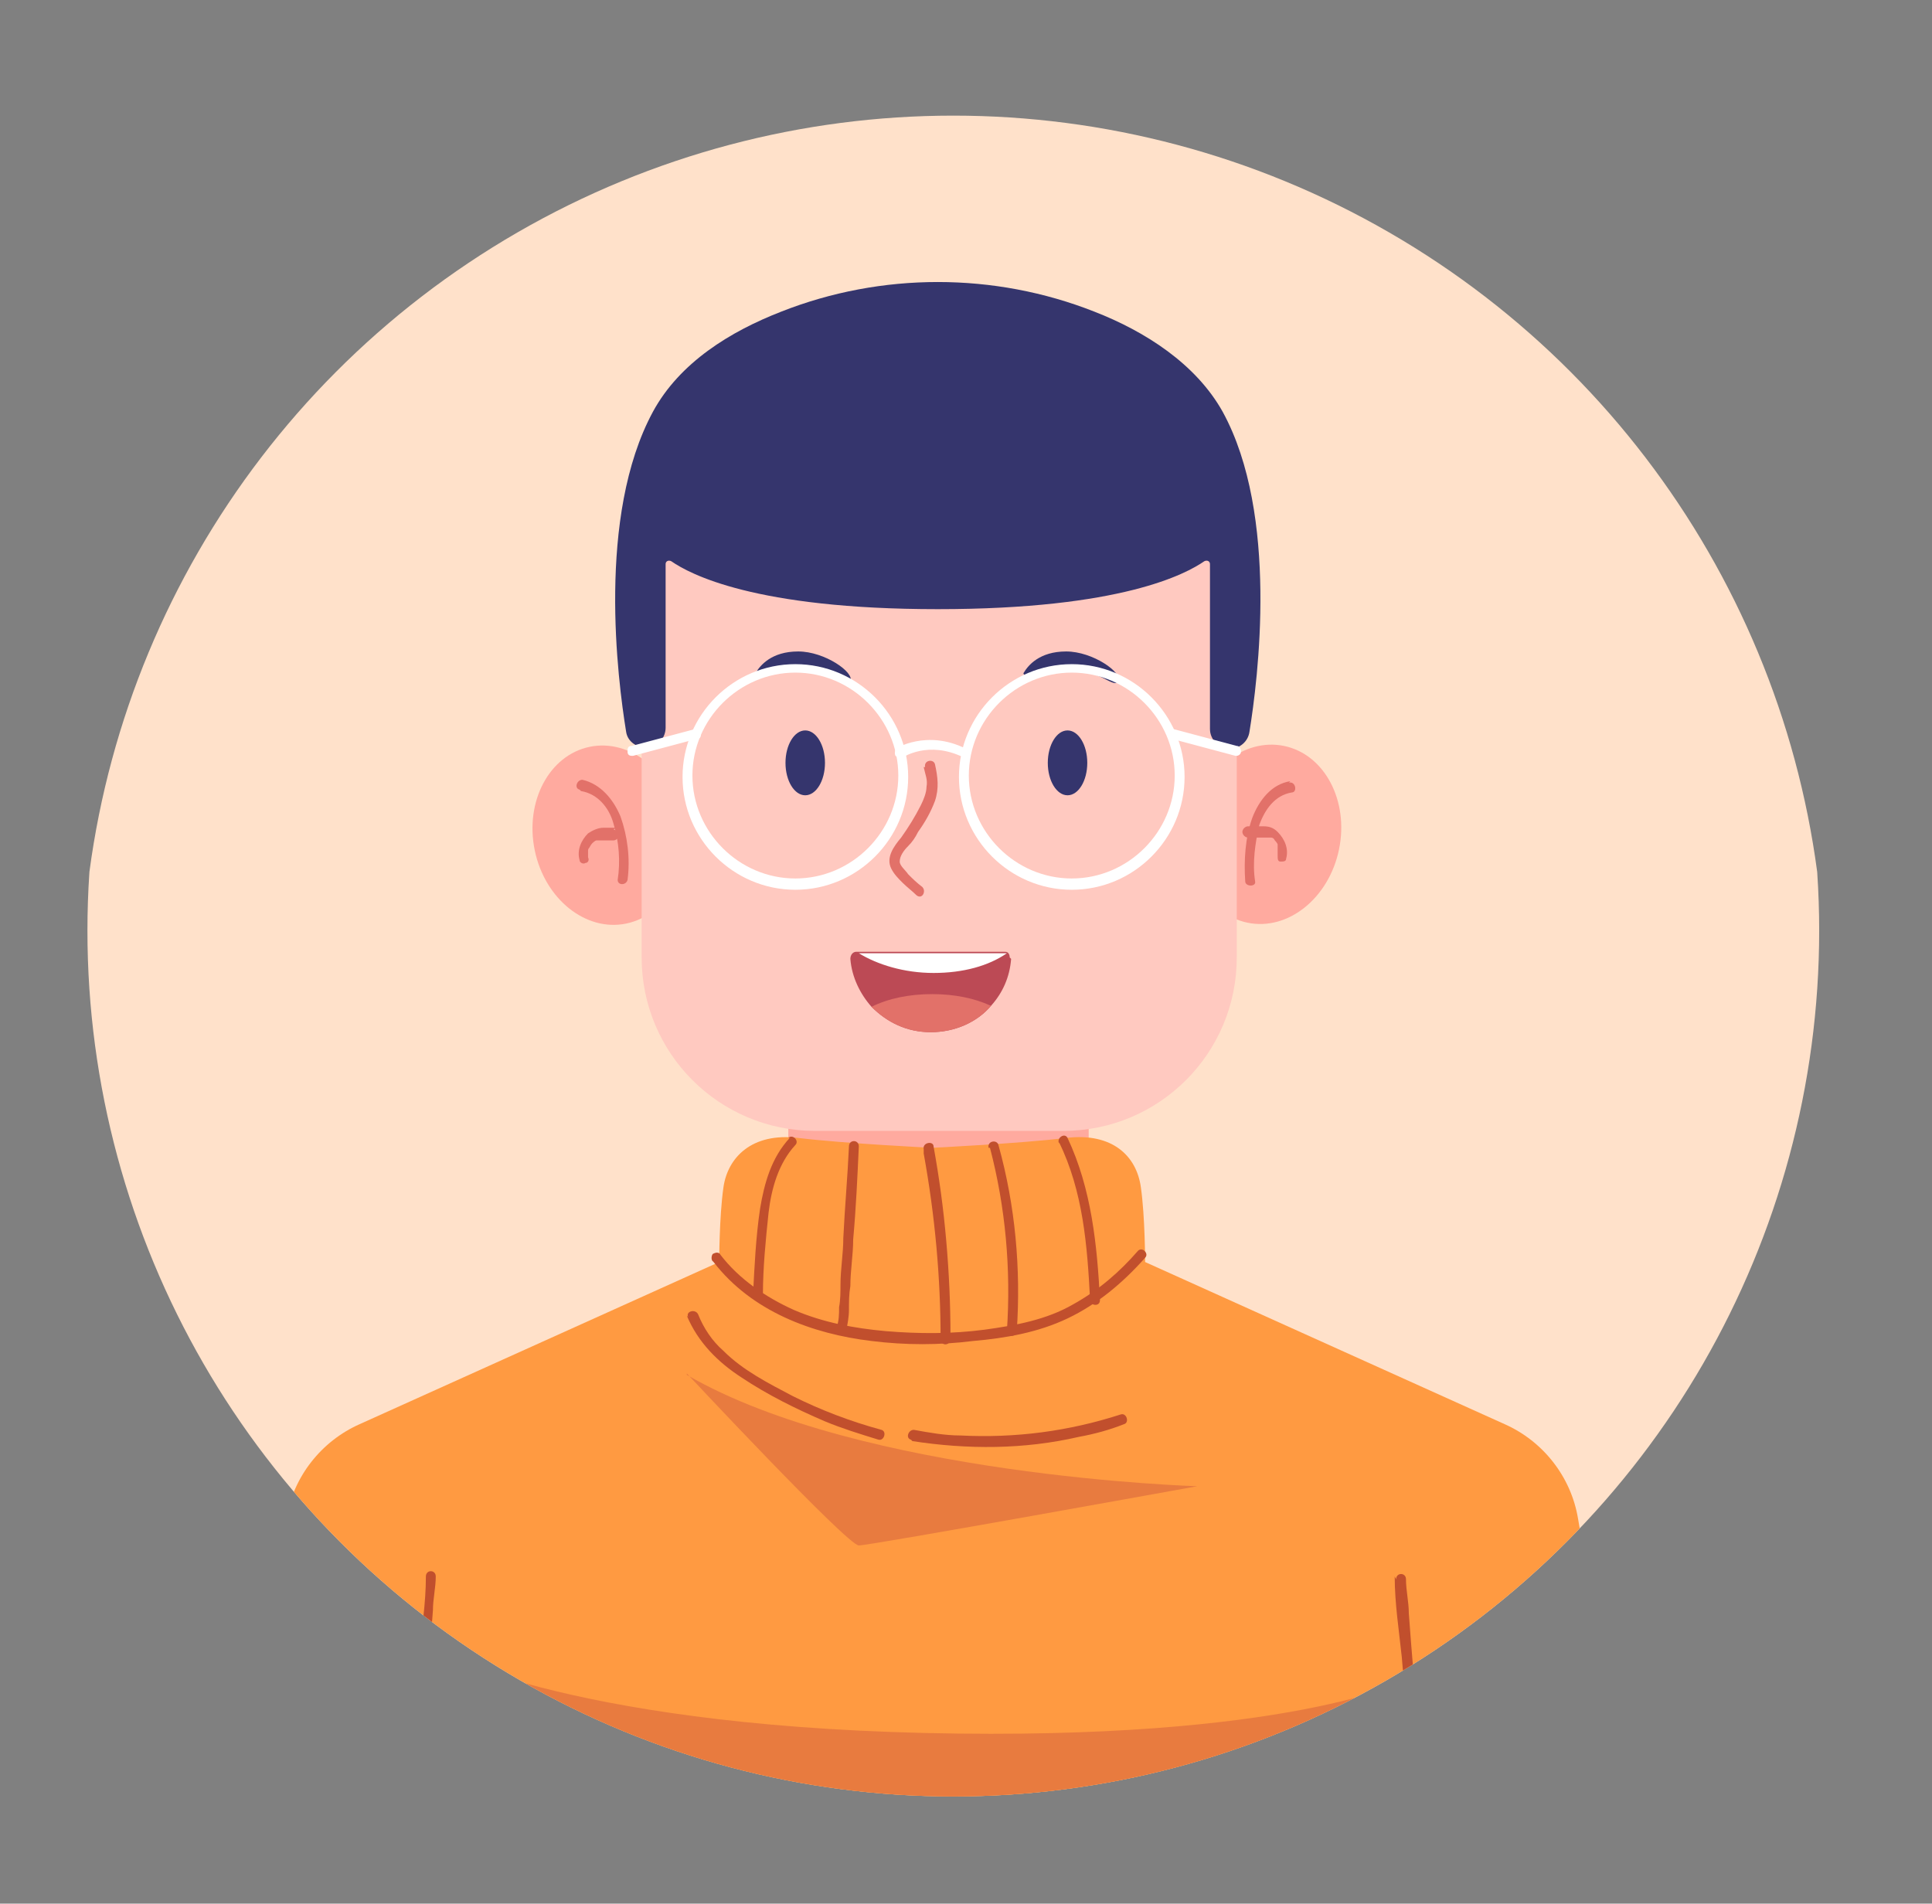
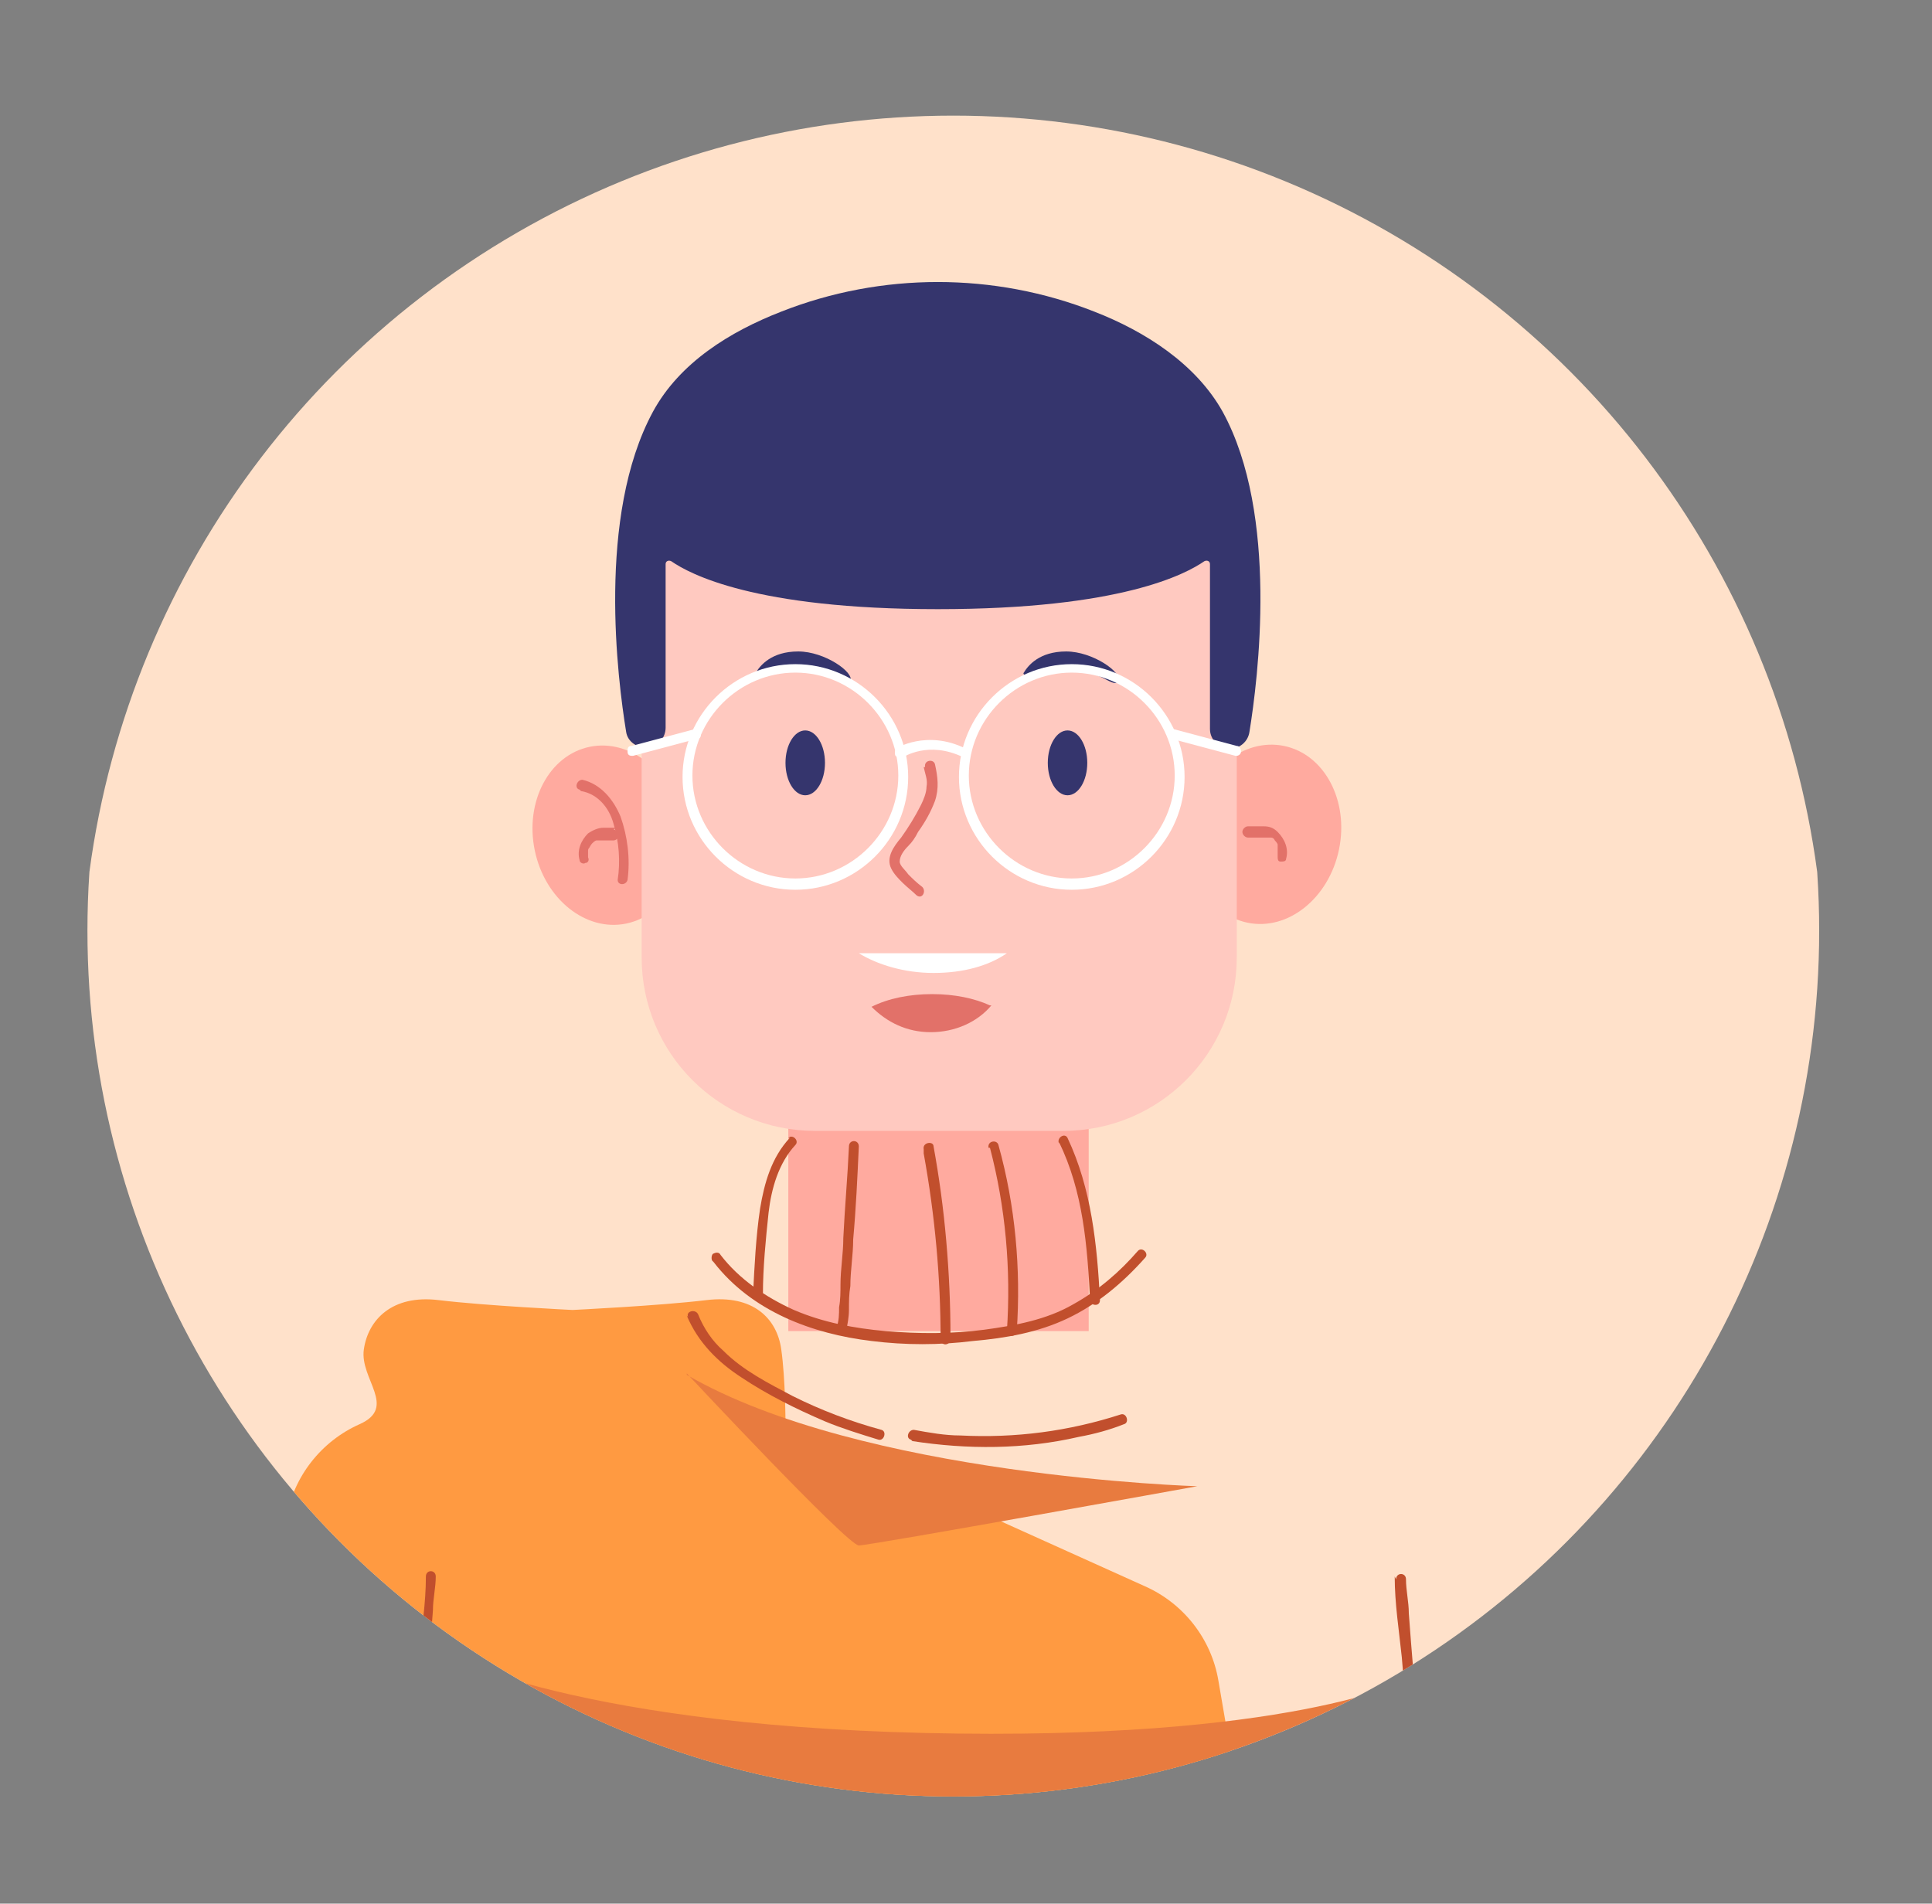
<svg xmlns="http://www.w3.org/2000/svg" id="Object" version="1.1" viewBox="0 0 137 135">
  <rect x="0" y="0" width="137" height="135" fill="#808080" stroke="none" />
  <defs>
    <style>
      .st0 {
        fill: none;
      }

      .st1 {
        fill: #35356d;
      }

      .st2 {
        fill: #ffe1ca;
      }

      .st3 {
        fill: #ffc9c0;
      }

      .st4 {
        fill: #bc4a55;
      }

      .st5 {
        clip-path: url(#clippath-1);
      }

      .st6 {
        fill: #e87b3f;
      }

      .st7 {
        fill: #fff;
      }

      .st8 {
        fill: #c14f2d;
      }

      .st9 {
        fill: #e27169;
      }

      .st10 {
        fill: #ffaa9f;
      }

      .st11 {
        clip-path: url(#clippath);
      }

      .st12 {
        fill: #ff9a41;
      }
    </style>
    <clipPath id="clippath">
      <circle class="st0" cx="67.6" cy="66" r="61.4" />
    </clipPath>
    <clipPath id="clippath-1">
      <circle class="st0" cx="67.6" cy="66" r="61.4" />
    </clipPath>
  </defs>
  <g class="st11">
    <circle class="st2" cx="67.6" cy="70" r="61.8" />
  </g>
  <g class="st5">
    <g>
      <g>
        <rect class="st10" x="55.9" y="70" width="21.3" height="24.4" />
        <ellipse class="st10" cx="43.1" cy="59.2" rx="5.3" ry="6.4" transform="translate(-11.1 10) rotate(-11.7)" />
        <g>
          <path class="st9" d="M41.2,56.1c1.2.2,2,1.2,2.3,2.3.4,1.3.5,2.7.3,4,0,.4.6.4.7,0,.2-1.5,0-3.1-.5-4.5-.5-1.2-1.4-2.3-2.7-2.6-.4,0-.6.6-.2.7h0Z" />
          <path class="st9" d="M43.9,58.7c-.1,0-.3,0-.5,0-.2,0-.4,0-.6,0-.4,0-.8.2-1.1.4-.5.5-.8,1.2-.6,1.9,0,.2.3.3.4.2.2,0,.3-.2.2-.4,0,0,0,0,0-.1,0,0,0,0,0,0,0,0,0-.1,0-.2,0-.1,0,0,0,0,0,0,0,0,0,0,0,0,0-.1,0-.2,0,0,0,0,0,0,0,0,0,0,0,0,0,0,0-.1.1-.2,0,0,.1-.2.2-.3,0,0,.2-.2.3-.2,0,0,.2,0,.4,0,0,0,0,0,0,0,0,0,0,0,.1,0,0,0,.1,0,.2,0,.2,0,.3,0,.5,0,.2,0,.4-.2.4-.4,0-.2-.2-.3-.4-.4h0Z" />
        </g>
        <ellipse class="st10" cx="89.7" cy="59.2" rx="6.4" ry="5.3" transform="translate(13.6 135) rotate(-78.3)" />
        <g>
-           <path class="st9" d="M91.5,55.4c-1.3.2-2.2,1.3-2.7,2.6-.5,1.4-.6,3-.5,4.5,0,.4.8.4.7,0-.2-1.3,0-2.7.3-4,.4-1.1,1.1-2.1,2.3-2.3.4,0,.3-.8-.2-.7h0Z" />
          <path class="st9" d="M88.9,59.4c.2,0,.3,0,.5,0,0,0,.1,0,.2,0,0,0,0,0,.1,0,0,0,.1,0,0,0,0,0,.1,0,.2,0,0,0,0,0,.2,0,.1,0,.2,0,.3.2,0,0,.2.2.2.3,0,0,0,.1,0,.2,0,0,0,0,0,0,0,0,0,.1,0,0,0,0,0,.1,0,.2,0,0,0,0,0,.1,0,0,0,0,0,0,0,0,0,.1,0,.2,0,0,0,.1,0,0,0,0,0,0,0,.1,0,.2,0,.4.2.4.2,0,.4,0,.4-.2.2-.7-.1-1.4-.6-1.9-.3-.3-.6-.4-1-.4-.2,0-.4,0-.6,0-.2,0-.3,0-.5,0-.2,0-.4.2-.4.4,0,.2.2.4.4.4h0Z" />
        </g>
        <path class="st3" d="M75.3,80.2h-17.5c-6.8,0-12.3-5.5-12.3-12.3v-31.3h42.2v31.3c0,6.8-5.5,12.3-12.3,12.3Z" />
        <path class="st1" d="M88.6,51.9c-.1.7-.7,1.2-1.4,1.2s-1.4-.6-1.4-1.4v-11.7c0-.2-.2-.3-.4-.2-1.3.9-5.9,3.4-18.9,3.4s-17.6-2.5-18.9-3.4c-.2-.1-.4,0-.4.2v11.6c0,.7-.5,1.3-1.2,1.4-.8.1-1.5-.4-1.6-1.1-.6-3.7-2.1-15.3,1.9-22.7,1.9-3.5,5.5-5.7,9.1-7.1,7.1-2.8,15.1-2.8,22.2,0,3.6,1.4,7.2,3.7,9.1,7.1,4,7.3,2.5,19,1.9,22.7Z" />
        <g>
          <ellipse class="st1" cx="57.1" cy="54.1" rx="1.4" ry="2.3" />
          <ellipse class="st1" cx="75.7" cy="54.1" rx="1.4" ry="2.3" />
        </g>
        <path class="st9" d="M65.5,54.4c.1.5.3.9.2,1.4,0,.4-.2.9-.4,1.3-.4.8-.9,1.6-1.4,2.3-.5.6-1.1,1.4-.7,2.2.2.4.5.7.8,1,.3.3.7.6,1,.9.4.3.7-.3.4-.6-.4-.3-.7-.6-1-.9-.2-.3-.6-.6-.6-.9,0-.4.3-.8.6-1.1.3-.3.5-.6.7-1,.5-.7.9-1.4,1.2-2.2.3-.9.2-1.7,0-2.6-.1-.4-.8-.3-.7.2h0Z" />
        <g>
-           <path class="st4" d="M71.7,68c-.1,1.3-.6,2.4-1.4,3.3-1,1.2-2.6,1.9-4.3,1.9s-3.1-.7-4.2-1.8c-.8-.9-1.4-2.1-1.5-3.4,0-.3.2-.5.4-.5h10.5c0,0,0,0,.1,0,.2,0,.3.2.3.4Z" />
          <path class="st7" d="M71.4,67.6c-1.3.9-3.1,1.4-5.2,1.4s-4-.6-5.3-1.4h10.4c0,0,0,0,.1,0Z" />
          <path class="st9" d="M70.3,71.3c-1,1.2-2.6,1.9-4.3,1.9s-3.1-.7-4.2-1.8c1.2-.6,2.7-.9,4.3-.9s3,.3,4.1.8Z" />
        </g>
        <g>
          <path class="st1" d="M53.8,47.9c-.1,0-.3-.1-.2-.2.3-.5,1.1-1.5,3-1.5s4,1.5,3.7,2.1-1.4-.9-3.5-.8c-1.4,0-2.4.3-2.9.4Z" />
          <path class="st1" d="M72.8,47.9c-.1,0-.3-.1-.2-.2.3-.5,1.1-1.5,3-1.5s4,1.5,3.7,2.1-1.4-.9-3.5-.8c-1.4,0-2.4.3-2.9.4Z" />
        </g>
        <g>
          <path class="st7" d="M56.4,63.1c-4.4,0-8-3.6-8-8s3.6-8,8-8,8,3.6,8,8c0,4.4-3.6,8-8,8ZM56.4,47.7c-4,0-7.3,3.3-7.3,7.3s3.3,7.3,7.3,7.3,7.3-3.3,7.3-7.3-3.3-7.3-7.3-7.3Z" />
          <path class="st7" d="M76,63.1c-4.4,0-8-3.6-8-8s3.6-8,8-8,8,3.6,8,8c0,4.4-3.6,8-8,8ZM76,47.7c-4,0-7.3,3.3-7.3,7.3s3.3,7.3,7.3,7.3,7.3-3.3,7.3-7.3c0-4-3.3-7.3-7.3-7.3Z" />
          <path class="st7" d="M44.8,53.6c-.2,0-.3-.1-.3-.3,0-.2,0-.4.3-.4l4.5-1.2c.2,0,.4,0,.4.3,0,.2,0,.4-.3.4l-4.5,1.2s0,0,0,0Z" />
          <path class="st7" d="M87.6,53.6s0,0,0,0l-4.5-1.2c-.2,0-.3-.2-.3-.4s.2-.3.4-.3l4.5,1.2c.2,0,.3.2.3.4,0,.2-.2.3-.3.3Z" />
          <path class="st7" d="M68.5,53.7c0,0-.1,0-.2,0-2.5-1.2-4.2,0-4.3,0-.2.1-.4,0-.5-.1-.1-.2,0-.4,0-.5,0,0,2.2-1.4,5,0,.2,0,.2.3.2.5,0,.1-.2.2-.3.2Z" />
        </g>
      </g>
      <g>
-         <path class="st12" d="M115.4,128.7H16.7l3.6-21c.5-3,2.5-5.5,5.2-6.7l25.5-11.5s0-3.2.3-5.3c.3-2.1,2-3.9,5.3-3.5,3.3.4,9.5.7,9.5.7,0,0,6.2-.3,9.5-.7,3.3-.4,5,1.3,5.3,3.5.3,2.1.3,5.3.3,5.3l25.5,11.5c2.7,1.2,4.7,3.7,5.2,6.7l3.6,21Z" />
+         <path class="st12" d="M115.4,128.7H16.7l3.6-21c.5-3,2.5-5.5,5.2-6.7s0-3.2.3-5.3c.3-2.1,2-3.9,5.3-3.5,3.3.4,9.5.7,9.5.7,0,0,6.2-.3,9.5-.7,3.3-.4,5,1.3,5.3,3.5.3,2.1.3,5.3.3,5.3l25.5,11.5c2.7,1.2,4.7,3.7,5.2,6.7l3.6,21Z" />
        <path class="st8" d="M50.6,89.5c2.7,3.5,7,5.1,11.2,5.6,2.4.3,4.8.3,7.2,0,2.3-.2,4.6-.6,6.7-1.6,2.1-1,3.9-2.5,5.5-4.3.3-.3-.2-.8-.5-.5-1.3,1.5-2.8,2.8-4.6,3.8-1.9,1.1-4.1,1.5-6.3,1.8-2.3.3-4.6.3-7,.1-2.2-.2-4.4-.6-6.5-1.5-2-.9-3.9-2.2-5.2-3.9-.1-.2-.3-.2-.5-.1-.1,0-.2.3-.1.5h0Z" />
        <g>
          <path class="st8" d="M48.7,93.3c.8,1.9,2.2,3.3,3.9,4.4,1.8,1.2,3.8,2.2,5.9,3.1,1.2.5,2.5.9,3.8,1.3.4.1.6-.6.2-.7-2.2-.6-4.3-1.4-6.3-2.4-1.7-.9-3.5-1.8-4.9-3.2-.8-.7-1.4-1.6-1.8-2.6-.2-.4-.9-.2-.7.2h0Z" />
          <path class="st8" d="M64.7,102.2c3.9.6,7.9.6,11.8-.3,1.1-.2,2.2-.5,3.2-.9.4-.1.2-.8-.2-.7-3.7,1.2-7.5,1.7-11.4,1.5-1.1,0-2.2-.2-3.3-.4-.4,0-.6.6-.2.7h0Z" />
        </g>
        <g>
          <path class="st8" d="M56,80.7c-1.3,1.4-1.8,3.2-2.1,5-.3,2-.4,4.1-.5,6.1,0,.5.7.5.7,0,0-1.9.2-3.9.4-5.8.2-1.7.7-3.5,1.9-4.8.3-.3-.2-.8-.5-.5h0Z" />
          <path class="st8" d="M60.2,81.3c-.1,2.2-.3,4.4-.4,6.5,0,1.1-.2,2.2-.2,3.3,0,.5,0,1.1-.1,1.6,0,.5,0,1-.2,1.5-.1.4.6.6.7.2.1-.5.2-1,.2-1.5,0-.6,0-1.1.1-1.7,0-1.1.2-2.2.2-3.3.2-2.2.3-4.4.4-6.6,0-.5-.7-.5-.7,0h0Z" />
          <path class="st8" d="M65.5,81.8c.4,2.2.7,4.4.9,6.6.2,2.2.3,4.4.3,6.6,0,.4.6.5.7,0,0,0,0,0,0-.1,0-.4-.6-.6-.7-.2,0,0,0,0,0,.1.2,0,.5,0,.7,0,0-2.3-.1-4.5-.3-6.8-.2-2.3-.5-4.5-.9-6.7,0-.4-.8-.3-.7.2h0Z" />
          <path class="st8" d="M70.2,81.4c1.1,4.2,1.5,8.6,1.2,13,0,.5.7.4.7,0,.3-4.4-.1-8.9-1.3-13.2-.1-.4-.8-.3-.7.2h0Z" />
          <path class="st8" d="M75.1,81c1.7,3.5,2,7.3,2.2,11.2,0,.4.7.5.7,0-.2-3.9-.6-7.9-2.3-11.5-.2-.4-.8,0-.6.4h0Z" />
        </g>
        <path class="st6" d="M48.7,97.4s11.4,12.2,12.2,12.2,24-4.2,24-4.2c0,0-23.8-.7-36.2-7.9Z" />
        <path class="st6" d="M100.8,128.7H29.1l1.4-11.8s9.3,5.4,35.1,6c25.9.6,34.3-3.8,34.3-3.8l.8,9.7Z" />
        <g>
          <path class="st8" d="M30.2,111.8c0,1.9-.3,3.8-.5,5.6-.2,2.6-.5,5.3-.8,7.9,0,.5-.1,1-.2,1.5,0,.3,0,.5-.1.8,0,.4.6.6.7.2.1-.7.2-1.4.3-2.1.1-1.2.3-2.4.4-3.6.3-2.6.5-5.3.7-7.9,0-.8.2-1.6.2-2.4,0-.5-.7-.5-.7,0h0Z" />
          <path class="st8" d="M98.9,111.8c0,1.9.3,3.8.5,5.7.2,2.6.5,5.3.8,7.9,0,.8.2,1.7.3,2.5,0,.4.8.3.7-.2,0-.1,0-.2,0-.3,0,0,0,0,0,0,0,0,0,0,0,0,0,0,0-.2,0-.2,0-.4-.1-.9-.2-1.3-.1-1.2-.3-2.4-.4-3.6-.3-2.6-.5-5.2-.7-7.9,0-.8-.2-1.6-.2-2.4,0-.5-.7-.5-.7,0h0Z" />
        </g>
      </g>
    </g>
  </g>
</svg>